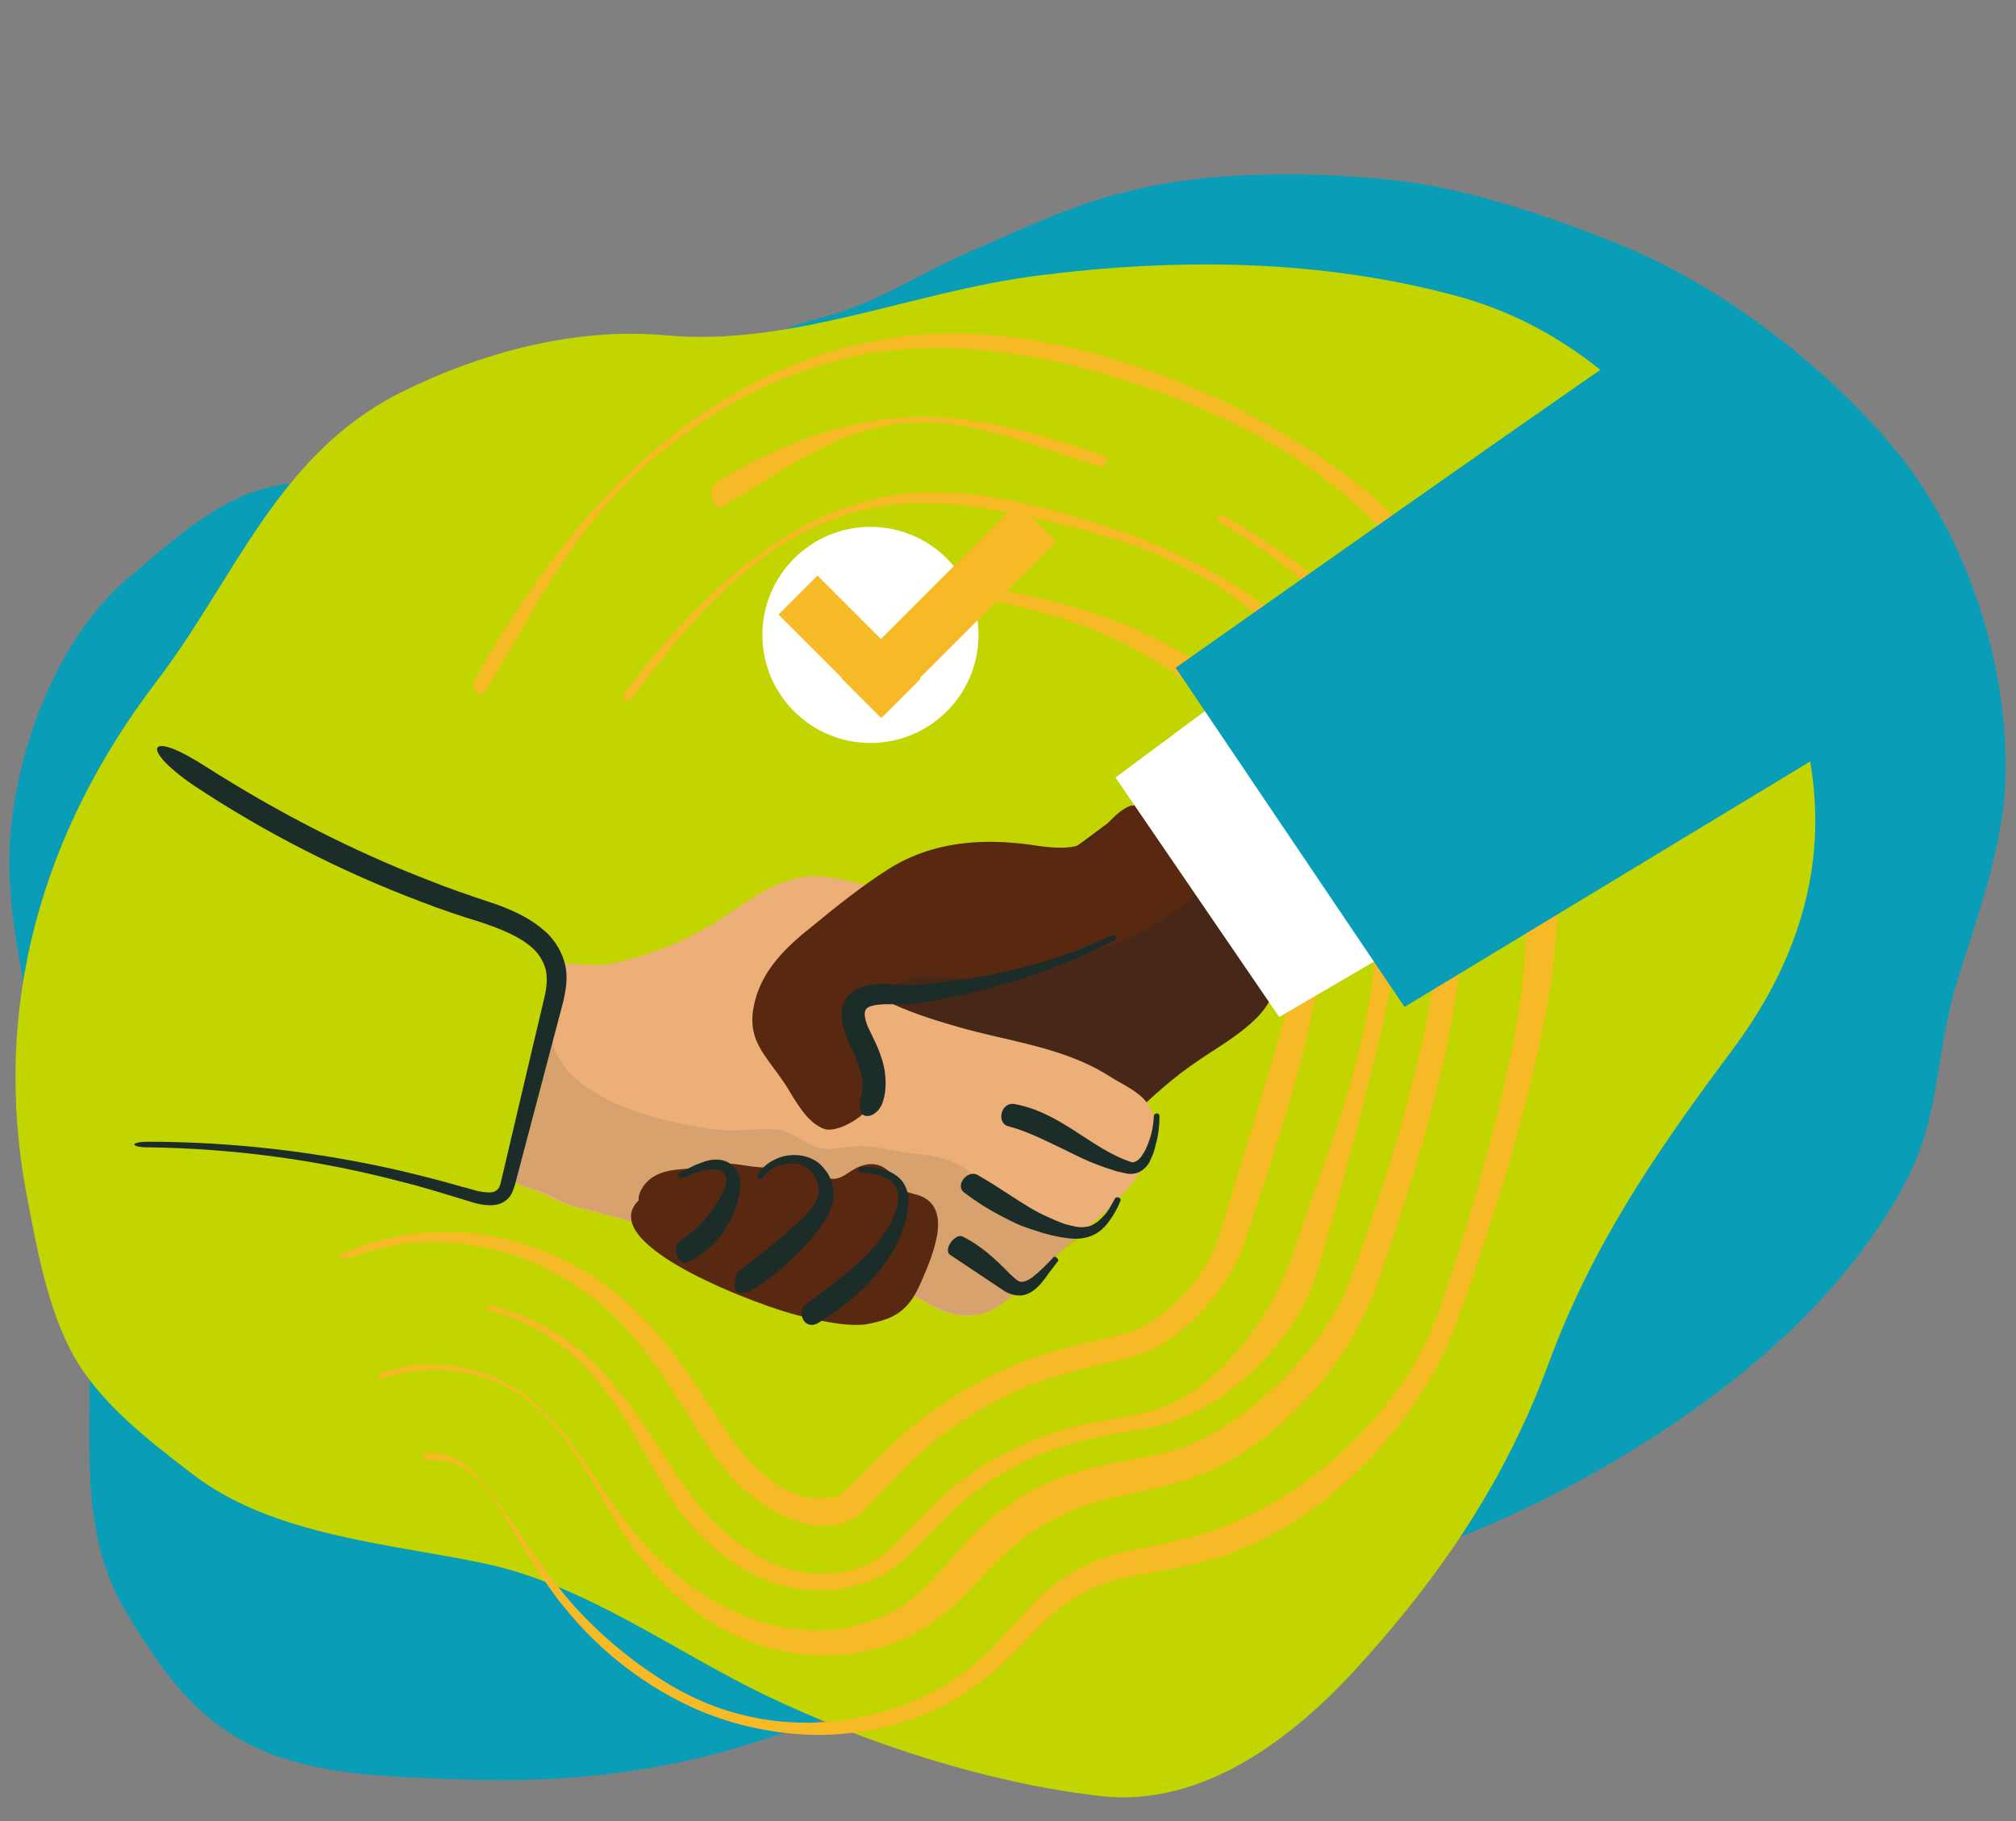
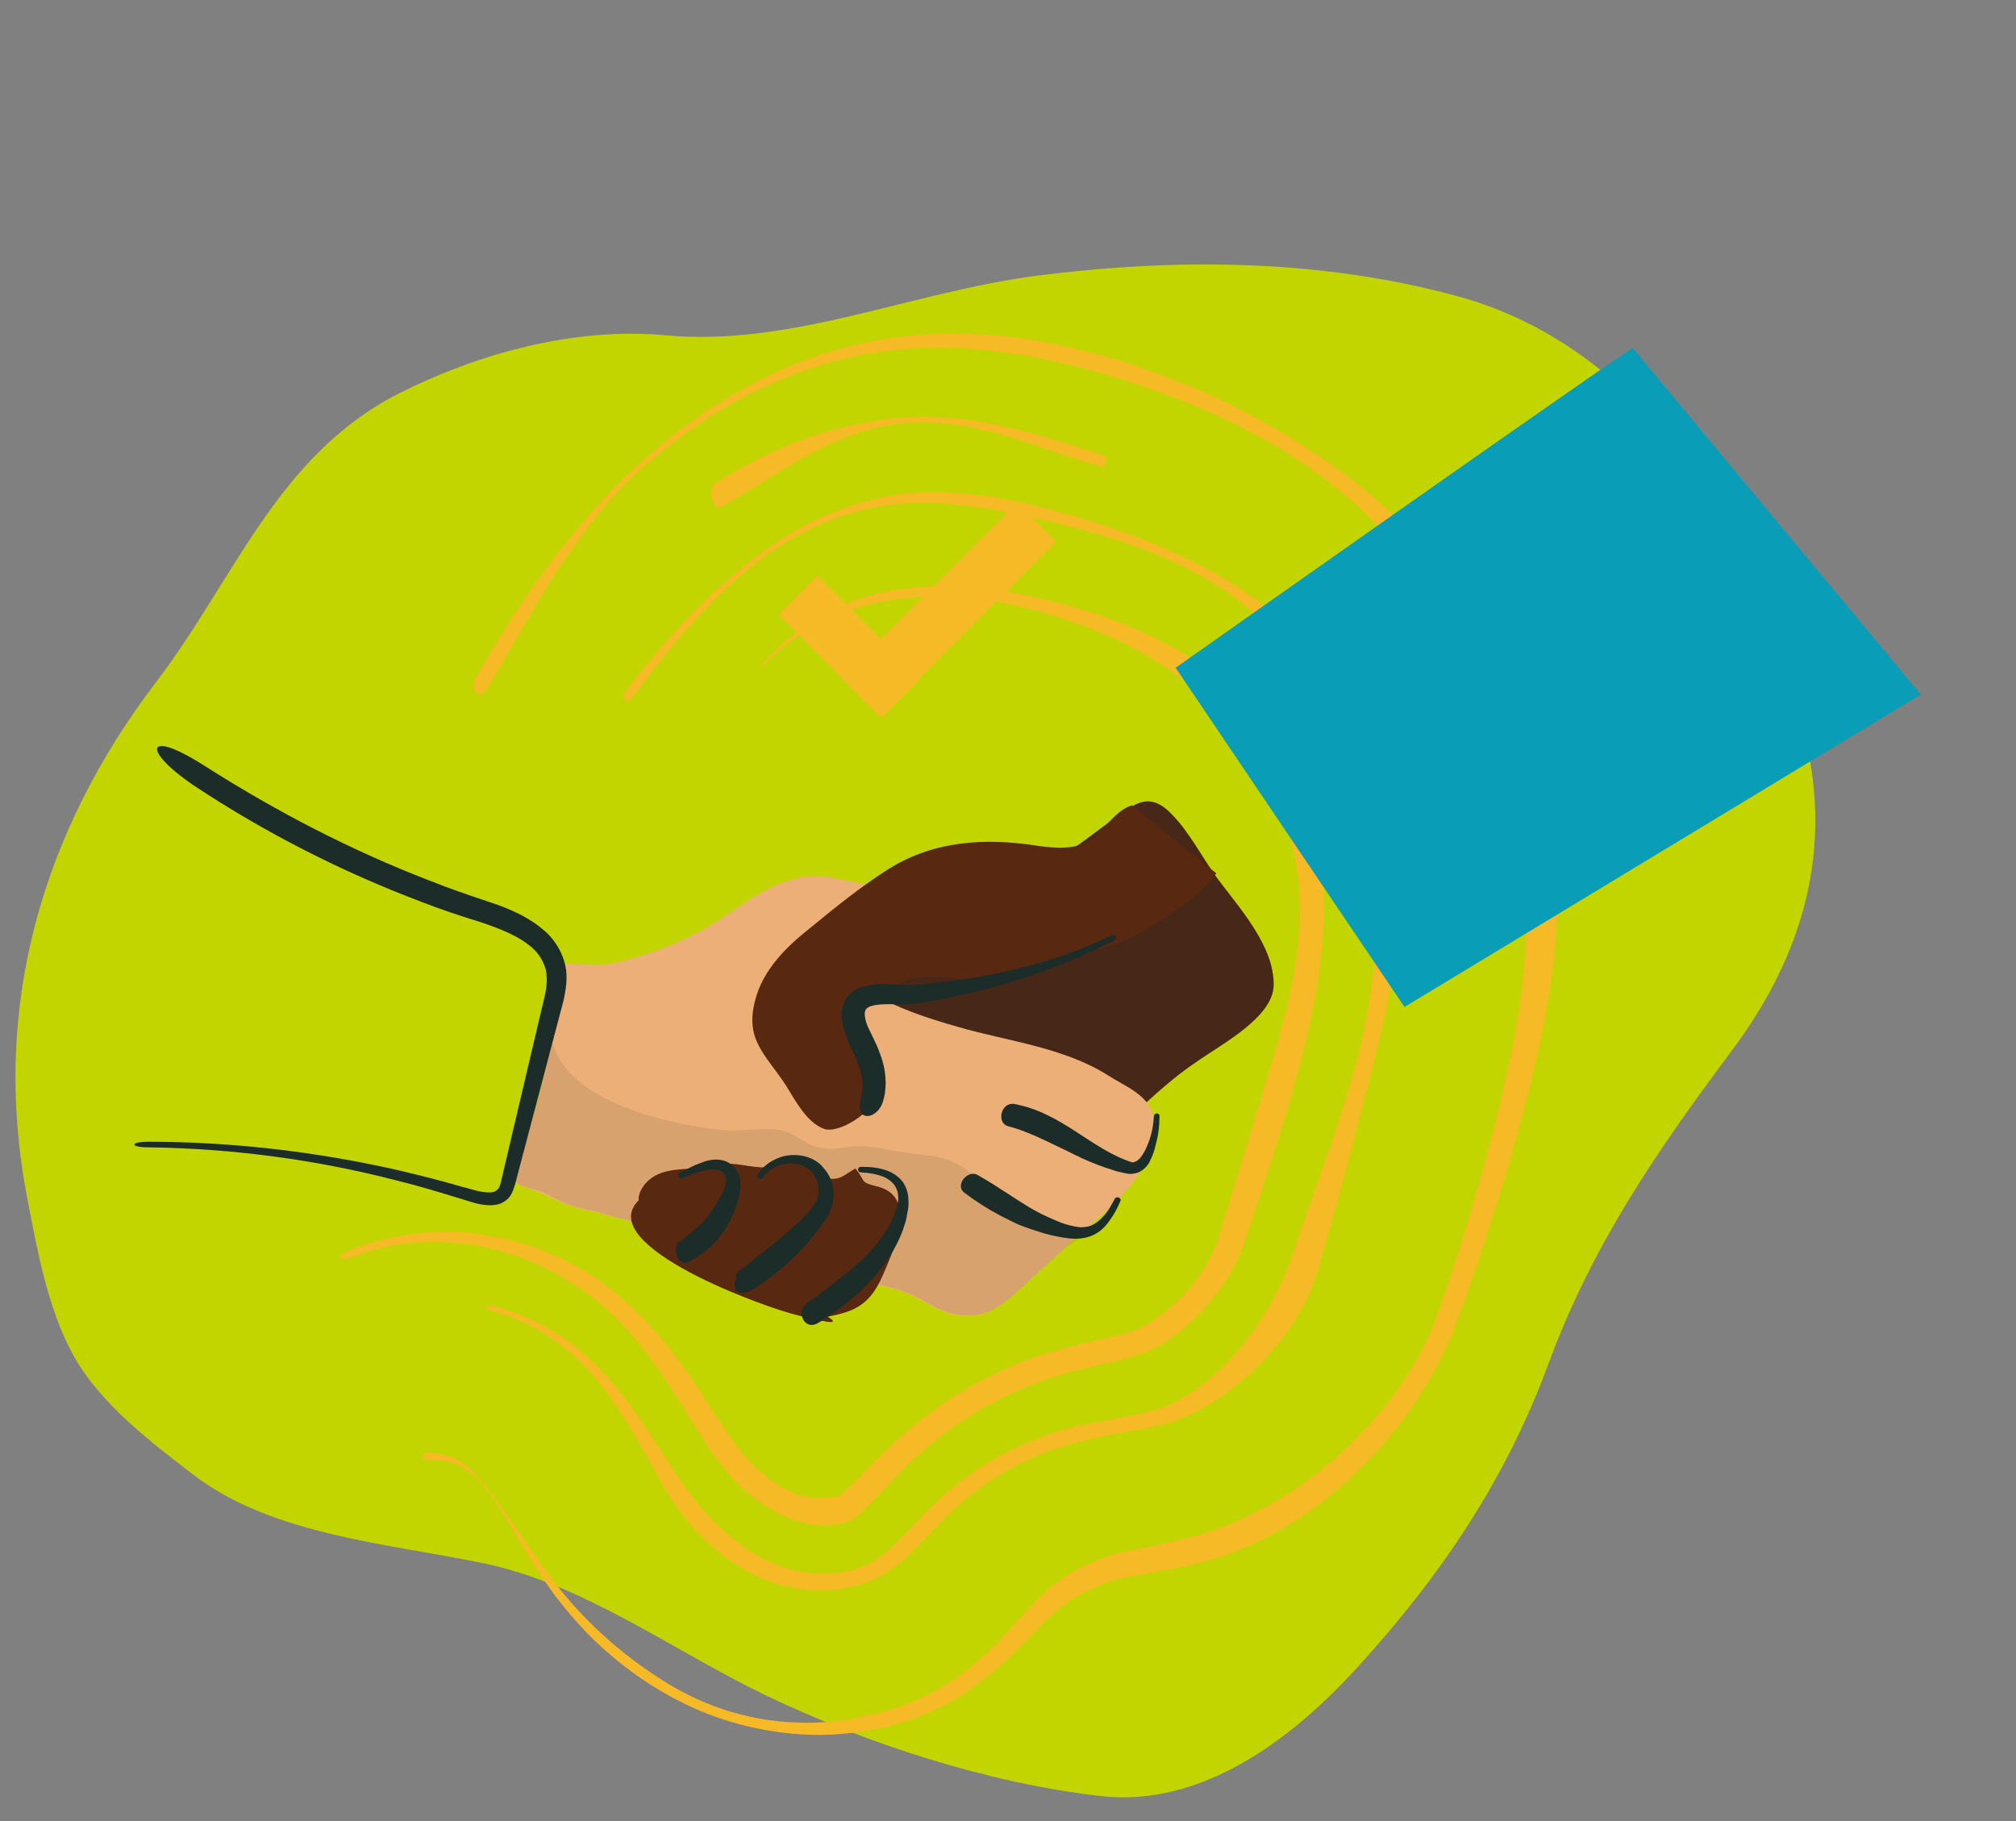
<svg xmlns="http://www.w3.org/2000/svg" version="1.1" id="Layer_1" x="0px" y="0px" viewBox="0 0 362 327" style="enable-background:new 0 0 362 327;" xml:space="preserve">
  <rect x="0" y="0" width="362" height="327" fill="#808080" stroke="none" />
  <style type="text/css">
	.st0{fill:#0A9DB8;}
	.st1{fill:#C2D500;}
	.st2{fill:#582910;}
	.st3{fill:#F6BA27;}
	.st4{opacity:0.3;}
	.st5{fill:#1F252B;}
	.st6{fill:#ECAF77;}
	.st7{opacity:0.1;}
	.st8{fill:#FFFFFF;}
	.st9{fill:#1C2C28;}
</style>
  <g>
    <g>
-       <path class="st0" d="M230.9,31.3c-9.4,0-18.7,0.7-27.7,2.9c-10.3,2.4-19.7,6.9-29.3,11.1c-8.9,3.9-17.1,9.5-26.7,11.8    c-9.6,2.3-16.5,7.6-25.3,12.3c-12.6,6.8-27.3,10.9-41.2,13.9c-10.4,2.2-21.3,1.8-31.5,4C39,89.4,30.5,97.5,22.9,103.9    c-12.6,10.6-20.1,30.9-21.1,47c-0.9,14.2,3.4,27.8,5.2,41.8c1.7,13.2,4.6,25.3,7.5,38.4c4.3,19.5-2.9,40.2,8.3,58.6    c6.8,11.1,12.9,20,25.3,25c10.9,4.3,23.1,4.3,34.6,4.8c17.5,0.7,35.3-1.1,52-6.4c23.9-7.5,46.6-17.3,71.5-21.6    c26.1-4.5,53.8-12.7,77.2-25.5c22.9-12.5,46-30,58.6-53.4c6.4-11.8,5.5-23.2,9.2-35.6c3.6-11.9,8.6-24.7,8.9-37.3    c0.6-20.9-7.1-44-20.5-59.8c-12.4-14.7-30.9-28.8-48.8-36c-12.6-5.1-28.7-10.6-42.2-11.7C242.9,31.6,236.9,31.3,230.9,31.3z" />
-     </g>
+       </g>
    <g>
      <path class="st1" d="M261.4,53.1c-24.5-6.6-50.1-6.8-75.2-3.6c-22.5,2.9-44.2,12.8-66.7,10.7c-16.3-1.5-33.5,3.2-48,10.5    C49.7,81.9,42.2,103.9,28,122.5C7.5,149.4-1.6,180.9,4.8,214.6c1.8,9.4,3.7,20.3,8.4,28.8c4.8,8.6,13.7,15.4,21.4,21.3    c14.3,11,35.1,12.4,52.3,16c18.1,3.8,34,15.7,50.4,23.6c18.3,8.8,40.2,15.9,60.5,18.2c18.2,2,34.4-10.4,46.1-23.3    c14.9-16.4,26.4-33.4,34.1-54.2c7.9-21.5,19.5-38.3,33-56.4c11.6-15.5,17.4-32.9,14-52.1C318.9,101,298,62.9,261.4,53.1z" />
    </g>
    <g>
      <path class="st2" d="M152.5,178.4c3.2,1.2,5.6,3.9,8,6.1c3.5,3.1,7.5,5.7,11.4,8.2c4,2.5,8.5,4.3,12.5,6.9    c3.2,2.1,8.4,4.9,12.3,5.2c2.8,0.2,4.9-2.9,6.8-4.7c3.9-3.6,7.2-6.7,11.7-9.7c4.3-3,13.4-7.8,13.5-13.5    c0.1-7.1-6.2-13.9-10.2-19.3c-2.6-3.6-4.9-8.1-8-11.3c-4.1-4.3-6.6-2.1-10.6,0.8c-4.5,3.2-8.7,6.9-14,9    c-5.7,2.2-11.2,4.3-16.5,7.5c-4.2,2.5-9.3,5-12.7,8.3c-1.1,1.1-3.2,2.6-3.9,4c-0.3,0.7-0.4,1-0.5,1.7    C152.4,178.1,153.6,179.6,152.5,178.4z" />
    </g>
    <g>
      <g>
        <g>
          <path class="st3" d="M137.4,119.2c4.2-4.4,9.6-7.6,14.6-9.4c2.5-0.9,5-1.5,7.2-1.9c2.3-0.4,4.2-0.6,6.2-0.7      c4-0.4,9.1-0.1,14.9,1.1c2.9,0.6,6,1.4,9,2.3s6,2,8.8,3.2c5.9,2.5,11.1,5.7,15.6,9.2c2.2,1.8,4.2,3.6,6,5.5      c1.8,1.9,3.3,3.9,4.7,5.9c2.6,4,4.9,8.3,6.6,13.5c1.6,5.2,2.6,11.1,2.4,17.2c-0.1,3.1-0.5,6.1-1,9.3c-0.6,3.3-1.3,6.6-2.2,9.9      c-1.8,6.7-4,13.5-6.1,20.6l-3.3,10.8l-1.7,5.5l-0.2,0.7l-0.1,0.3l-0.2,0.6c-0.1,0.4-0.3,0.8-0.5,1.3c-1.5,3.6-4.6,7.9-8,10.7      c-1.7,1.4-3.4,2.6-4.7,3.3l-0.5,0.3c-0.1,0-0.3,0.1-0.4,0.2c-0.3,0.1-0.5,0.3-1,0.4c-0.8,0.3-2.1,0.6-3.7,1l-6,1.4      c-2.3,0.6-5.1,1.3-8,2.3c-5.7,2-11,4.7-16,8c-2.5,1.7-4.9,3.5-7.1,5.4c-1.1,1-2.3,2-3.3,3s-1.9,1.9-2.7,2.7      c-3.3,3.4-5.4,5.4-6.3,5.9c-0.4,0.2-0.4,0.1-0.6,0.1c-0.2,0-0.4,0-0.7,0.1c-0.6,0.1-1.6,0.1-2.7,0.1c-2,0-5.5-1.1-9.1-4.1      c-0.9-0.7-1.8-1.6-2.7-2.5s-1.7-2-2.7-3.3c-2-2.7-4.3-6.4-7.2-10.8c-2.5-3.7-5.7-8.1-10-12.4c-2.2-2.2-4.6-4.2-7.4-6.2      c-2.8-1.9-5.7-3.4-8.7-4.7c-11.9-5-25.3-5.1-36.7-0.1c-1.9,0.9-0.5,1.6,1.4,0.8c5.5-2.1,11.4-3,17.2-2.6      c5.8,0.3,11.5,1.8,16.8,4.3c2.7,1.3,5.2,2.8,7.7,4.5c1.2,0.9,2.4,1.9,3.5,2.8c1.1,1,2.1,1.9,3.1,3c3.9,4,6.6,8.1,9,11.7      c2.4,3.8,4.5,7.2,6.3,10c0.9,1.4,1.8,2.7,2.7,3.7c0.9,1.1,1.6,2,2.5,2.9c3.4,3.5,7.3,5.8,10.4,6.9c0.9,0.3,1.6,0.5,2.4,0.7      c0.8,0.2,1.6,0.3,2.3,0.3c1.6,0.1,3-0.1,4.1-0.4c0.6-0.1,1-0.3,1.4-0.5c0.4-0.2,1-0.6,1.8-1.3c1.7-1.5,4.2-4.3,7.8-8      c7.8-7.8,17.6-13.7,28.3-16.9c5.2-1.5,9.3-2.2,12-3c2.9-0.8,3.7-1.2,5.6-2.2c3.6-2,7.7-5.8,10.7-9.9c1.5-2.1,2.8-4.2,3.6-6.2      c0.3-0.5,0.4-1,0.6-1.4c0-0.1,0-0.1,0.1-0.2l0.1-0.3l0.2-0.7l0.5-1.4l1.8-5.4c4.7-14.4,9.2-28.2,11.1-41.7      c0.9-6.4,1.1-12.8,0.6-19c-0.6-6.1-1.9-12-4.1-17.1c-4.4-10.3-14-17.6-25.2-23.3c-3.1-1.6-6.4-3-9.8-4.2      c-3.4-1.2-7-2.2-10.5-3.1c-7.2-1.8-13.9-2.6-19.3-2.4c-1.4,0.1-2.7,0.1-3.9,0.2s-2.4,0.2-3.7,0.4c-2.5,0.4-5.2,1-8.1,2.1      c-5.6,2.1-11.7,6.1-16,11.4C136.5,119.8,136.8,119.9,137.4,119.2z" />
        </g>
      </g>
      <g>
        <g>
          <path class="st3" d="M113.6,125.2c3.8-5,7.5-9.9,11.7-14.4s8.8-8.8,13.9-12.2c6.1-4,12.8-6.8,19.6-7.8c6.7-1,13.6-0.4,20.6,0.9      s14.3,3.1,21.3,5.3c3.5,1.1,7,2.5,10.3,4c3.3,1.6,6.5,3.4,9.5,5.4c2.9,2.1,5.7,4.5,8.1,7c2.4,2.6,4.6,5.3,6.4,8.2      c3.7,5.8,6.2,11.9,8.2,18.3c2,6.5,3.3,13.5,3.7,20.7c0.5,7.2-0.1,14.4-1.5,21.9c-2.8,14.8-8.8,29.1-13.7,43.9      c-1.9,5.4-5.3,11.3-9.6,16.3c-2.1,2.5-4.5,4.7-7.1,6.6c-1.3,0.9-2.6,1.7-3.9,2.4c-0.7,0.3-1.3,0.6-2,0.9      c-0.7,0.2-1.4,0.5-2.2,0.7c-3.1,0.9-6.9,1.4-11.3,2.3c-2.2,0.4-4.6,1-6.8,1.8c-2.3,0.8-4.5,1.7-6.7,2.7c-4.4,2.1-8.5,4.7-12.2,8      c-3.7,3.3-6.4,6.4-8.7,8.7c-1.3,1.3-2.5,2.3-3.5,3s-2.2,1.3-3.4,1.7c-2.5,0.9-5.4,1.2-8.4,1c-3-0.3-5.8-1.1-8.6-2.5      c-2.8-1.4-5.5-3.4-8.1-5.8c-1.3-1.2-2.5-2.5-3.6-3.8c-1.1-1.4-2.2-2.8-3.3-4.4c-2.2-3.2-4.5-7-7.3-11.1      c-2.8-4-6.1-8.4-10.6-12.2c-2.2-1.9-4.8-3.7-7.5-5c-2.7-1.4-5.4-2.4-8.3-3.2c-1.6-0.4-1.7,0.5-0.2,0.9c2.4,0.7,4.8,1.6,7.1,2.8      c2.3,1.2,4.4,2.6,6.4,4.3c1.9,1.6,3.7,3.4,5.2,5.2s2.9,3.7,4.1,5.5c4.8,7.4,7.8,14.4,11.9,19.5c4.2,5.2,9.6,9.3,15.3,11.3      c5.6,2,11.9,2,17,0.2c2.6-0.9,4.6-2.2,7.1-4.4c2.4-2.2,5-5.1,8.2-8.2c6.6-6.3,14.9-10.8,23.7-12.9c4.3-1.1,8.2-1.6,11.7-2.3      c3.5-0.7,6.2-1.6,9.2-3.2c5.9-3.1,11.3-8,15.5-13.6c2.1-2.8,3.8-5.9,5-9c0.3-0.8,0.5-1.6,0.8-2.4l0.8-2.8l1.6-5.6      c2.1-7.4,4-14.8,5.9-22.1s3.8-14.6,5-21.9c1.2-7.3,1.7-14.7,1.1-22c-0.7-7.3-2.4-14.5-5.3-21.2c-1.4-3.3-3.2-6.5-5.2-9.5      s-4.4-5.8-6.9-8.5c-2.6-2.6-5.4-5-8.4-7.2c-3-2.1-6.2-4.1-9.5-5.8c-6.6-3.4-13.6-6.1-20.8-8.3c-7.9-2.4-15.9-4.4-23.8-4.8      c-3.9-0.2-7.9-0.1-11.7,0.6s-7.6,1.9-11.3,3.5c-7.1,3.1-13.6,8-19.6,13.4c-5.9,5.5-11.2,11.6-16,17.9      C111.4,125.2,112.5,126.7,113.6,125.2z" />
        </g>
      </g>
      <g>
        <g>
-           <path class="st3" d="M219,93.7c3.4,2.1,6.8,4.3,10.1,6.7c3.2,2.5,6.4,5,9.3,7.9c5.8,5.7,10.7,12.6,13.8,20.1      c6.2,15.1,7.5,31.5,5.3,47.1c-2.3,15.5-6.8,30.4-11.7,45c-1.3,3.7-2.5,7.3-4,10.9c-1.5,3.6-3.6,6.9-5.9,9.9      c-4.7,6.1-10.4,11.3-16.8,15.3c-3.2,2-6.6,3.4-10.2,4.3c-3.6,0.9-7.4,1.4-11.3,2.3c-7.8,1.6-15.2,5.3-21.1,10.7      c-3,2.7-5.4,5.8-7.9,8.5c-2.5,2.8-5.2,5.3-8.4,7c-6.5,3.5-14.5,4.2-21.8,2.3c-7.3-1.9-14.1-6-19.7-11.4      c-5.7-5.3-9.9-12.1-14.1-18.3c-2.1-3.1-4.4-6.1-6.9-8.6c-1.3-1.2-2.6-2.4-4.1-3.4s-3-1.9-4.6-2.6c-6.5-2.8-14.1-3.2-20.6-0.8      c-0.8,0.3-0.4,1.2,0.4,0.9c6.3-2.3,13.6-2.1,20,0.5c3.2,1.3,6.1,3.2,8.6,5.7c2.5,2.5,4.7,5.4,6.7,8.6c2,3.2,3.9,6.5,5.9,9.9      c2,3.4,4.3,6.8,7,9.8c5.3,6.1,12.3,11.3,20.5,13.7c8.2,2.3,17.3,2.1,25.4-1.7c2-1,3.9-2.2,5.7-3.5c1.7-1.3,3.3-2.8,4.7-4.2      c2.8-2.9,5.3-5.7,7.8-7.9c5.2-4.6,11.4-7.8,18.3-9.4c3.5-0.8,7.4-1.5,11.4-2.6c1-0.3,2-0.6,3.1-1c1-0.4,2-0.8,3-1.2      c1-0.5,1.9-0.9,2.9-1.4c0.9-0.5,1.9-1,2.8-1.6c7.2-4.6,13.2-10.5,17.9-17.4c2.4-3.5,4.4-7.2,6-11.2l0.6-1.5l0.5-1.4l0.9-2.8      l1.9-5.5c4.8-14.8,9.4-29.9,11.5-46c2-16.1,0-33.1-7.1-48.5c-3.5-7.7-8.9-14.5-15-20.1c-3-2.8-6.4-5.3-9.7-7.7      c-3.4-2.3-6.8-4.4-10.3-6.5C218.6,92.5,218.2,93.2,219,93.7z" />
-         </g>
+           </g>
      </g>
      <g>
        <g>
          <path class="st3" d="M129.5,91c4.7-2.5,9.3-5.8,14.4-8.6c5.1-2.9,10.8-5.4,16.6-6.2c6.9-1,13.6,0.2,19.8,2      c6.2,1.8,12,4.1,17.8,5.7c0.2,0.1,0.7-1.9,0.5-2c-5.5-1.8-11-3.6-16.9-5c-5.8-1.4-12-2.3-18.5-2c-6.3,0.4-12.6,1.7-18.4,3.8      c-5.8,2.1-11.2,4.8-16.4,8.1C127,87.7,128,91.8,129.5,91z" />
        </g>
      </g>
      <g>
        <g>
          <path class="st3" d="M87.4,123.8c4.1-6.8,7.9-13.9,12.4-20.9c4.5-6.9,9.6-13.7,15.7-19c7.1-6.2,15.2-11.8,24.9-15.8      c4.8-2,10-3.6,15.4-4.6c5.4-0.9,10.8-1.2,15.9-1c11.2,0.5,21,2.9,30,5.7c9.1,2.9,18.1,6.5,26.7,11.5c4.3,2.5,8.5,5.4,12.5,8.7      c4,3.3,7.7,7,11.1,11c6.9,8,12.2,17.8,15.7,27.7c3.5,10,5.4,20.1,6.1,30c0.3,5,0.3,9.9,0,14.7c-0.2,2.4-0.4,4.9-0.7,7.2      c-0.3,2.3-0.7,4.6-1.1,6.9c-1.8,9-3.9,17.7-6.3,26.1c-1.2,4.2-2.4,8.3-3.7,12.4l-2,6.1l-1,3l-0.5,1.5l-0.8,2.1      c-2.1,5.5-5,10.2-8.2,14.4c-3.3,4.2-7,8-11,11.4c-4.1,3.4-8.5,6.4-13.6,8.9c-1.3,0.6-2.6,1.2-3.9,1.8c-1.4,0.5-2.8,1.1-4.1,1.5      c-2.8,0.9-5.3,1.5-7.6,2c-4.6,1-8.2,1.6-10.8,2.5c-2.7,0.9-5.3,2.2-7.7,3.8c-1.2,0.8-2.3,1.7-3.4,2.7c-1,0.9-2.1,2.1-3.5,3.6      c-2.6,2.8-5.9,6.9-11,10.7c-3.9,2.9-8.3,5.1-12.8,6.5s-9.1,2.2-13.6,2.4c-4.6,0.1-9.1-0.3-13.6-1.5c-4.4-1.1-8.5-2.9-12.3-5.1      c-7.5-4.5-13.9-10-19.1-16.2c-5.2-6.3-8.6-12-11.6-16c-1.4-2-2.6-3.6-3.7-4.8c-0.5-0.6-1-1.1-1.4-1.6c-0.4-0.4-0.8-0.8-1.3-1.1      c-1.9-1.5-4.8-2.4-7.4-2.1c-0.2,0,0,1.3,0.1,1.3c1.5-0.2,3.2-0.1,4.8,0.4c0.8,0.2,1.5,0.5,2.1,0.9c0.3,0.2,0.6,0.4,0.9,0.6      s0.5,0.4,0.9,0.7c1.3,1.1,2.8,2.9,4.5,5.6c1.8,2.7,3.7,6.1,6.2,10.1c1.2,2,2.7,4.1,4.3,6.3c1.7,2.2,3.5,4.3,5.4,6.3      c3.9,4,8.4,7.6,13.5,10.6s10.7,5.3,17,6.6c6.2,1.3,12.5,1.6,18.8,0.6c6.3-0.9,12.7-3,18.5-6.8c2.9-1.9,5.3-3.9,7.4-5.8      c2-1.9,3.7-3.6,5.1-5.1c1.4-1.5,2.6-2.7,3.6-3.5c0.9-0.8,1.9-1.6,2.9-2.2c2-1.4,4.3-2.5,6.5-3.3c1.2-0.4,2.2-0.7,3.7-1      s3.3-0.6,5.4-1c2.1-0.4,4.5-0.8,7.3-1.5c1.3-0.3,2.8-0.8,4.3-1.2c1.5-0.5,3-1.1,4.4-1.7c5.6-2.4,10.5-5.5,14.8-9      s8.2-7.3,11.6-11.5c3.4-4.3,6.5-8.9,9.1-14.3c0.6-1.4,1.3-2.7,1.8-4.1l0.8-2.2l0.6-1.6l2.1-5.9c2.7-8,5.4-16.2,7.7-24.7      c2.4-8.6,4.6-17.4,6.1-26.9c1.5-9.7,2-19.8,0.6-30.3c-1.3-10.4-4.5-21.1-9.9-31.1c-5.5-10-12.9-18.7-21-25.7      c-4-3.6-8.2-6.7-12.5-9.5c-4.3-2.9-8.7-5.3-13.1-7.6c-4.4-2.3-9-4.2-13.5-5.9c-4.6-1.7-9-3.2-13.9-4.4      c-5.1-1.3-10.6-2.4-16.5-2.9c-5.8-0.5-12-0.5-18.4,0.5c-3.2,0.5-6.4,1.1-9.5,2s-6.1,1.9-8.9,3.1c-5.7,2.4-10.9,5.3-15.6,8.5      c-17.7,12.1-30.3,29.2-40.5,47.1C84.1,123.5,86,126,87.4,123.8z" />
        </g>
      </g>
    </g>
    <g class="st4">
      <path class="st5" d="M152.5,178.4c3.2,1.2,5.6,3.9,8,6.1c3.5,3.1,7.5,5.7,11.4,8.2c4,2.5,8.5,4.3,12.5,6.9    c3.2,2.1,8.4,4.9,12.3,5.2c2.8,0.2,4.9-2.9,6.8-4.7c3.9-3.6,7.2-6.7,11.7-9.7c4.3-3,13.4-7.8,13.5-13.5    c0.1-7.1-6.2-13.9-10.2-19.3c-2.6-3.6-4.9-8.1-8-11.3c-4.1-4.3-6.6-2.1-10.6,0.8c-4.5,3.2-8.7,6.9-14,9    c-5.7,2.2-11.2,4.3-16.5,7.5c-4.2,2.5-9.3,5-12.7,8.3c-1.1,1.1-3.2,2.6-3.9,4c-0.3,0.7-0.4,1-0.5,1.7    C152.4,178.1,153.6,179.6,152.5,178.4z" />
    </g>
    <g>
      <path class="st6" d="M199,217.1c-0.5,0.5-1,0.9-1.5,1.3c-4.1,3.6-8,7.2-12,10.9c-2.6,2.4-5.9,5.8-9.5,6.7    c-3.3,0.8-6.7-0.3-9.4-1.9c-2.6-1.5-4.9-2.5-8-3.2c-9.7-2.2-19.2-5-29-7.2c-4.6-1-9.1-2.7-13.7-3.7c-3.9-0.9-7.7-2.2-11.7-3    c-3.2-0.7-5.6-2.3-8.6-3.4c-1.8-0.6-3-1-3.4-1.7c-1.3-1.9,1.3-5.2,2-6.9c0.8-2.3,1.6-4.6,2.2-6.9c0.1-0.2,0.1-0.5,0.2-0.7    c1.1-3.9,1.8-7.8,2.2-11.9c0.1-1,0.1-12.5,1.3-12.5c4-0.1,7,0.8,11.1-0.3c6.8-1.7,13-4.2,18.8-8.1c5.6-3.8,11.6-8.3,18.9-7.1    c3.3,0.6,9.1,1.5,11.6,3.9c0.1,0.1,0.1,0.1,0.2,0.2c3.4,3.7-6.1,6.3-7.7,10.5c-2.3,6.4,15,11.1,19.1,12.3c9,2.6,18.8,3.6,26.9,8.7    c2.9,1.9,6.9,3.3,8,6.9C208.9,206.2,203.6,212.8,199,217.1z" />
    </g>
    <g class="st7">
      <path class="st5" d="M104.3,216.9c3.9,0.8,7.7,2.2,11.7,3c4.6,1,9.1,2.7,13.7,3.7c9.8,2.2,19.3,5,29,7.2c3.1,0.7,5.4,1.7,8,3.2    c2.7,1.6,6.1,2.7,9.4,1.9c3.6-0.8,6.9-4.3,9.5-6.7c1.8-1.6,3.5-3.2,5.3-4.8c1.3-1.2,3.8-2.2,4.5-3.7c-5.5,0-11.5-3.6-16.3-6.1    c-2.3-1.2-3.7-3.3-5.7-4.7c-2.7-1.9-5.7-2.4-8.9-2.7c-3.1-0.3-6.2-1.2-9.3-1.4c-3.4-0.2-6.3,1.3-9.5-0.2c-2.2-1-3.7-2.5-6.2-2.8    c-3.3-0.3-6.6,0.4-9.9,0.1c-9.2-1-27.7-4.9-30.4-15.8c-2.5,2.7-3.8,7.7-4.7,11.2c-0.7,2.6-4.4,11.1-2.4,13.5    c1.2,1.4,3.8,1.6,5.5,2.3C99.8,215.2,101.9,216.4,104.3,216.9z" />
    </g>
    <g>
      <path class="st2" d="M203.2,144.6c-3.2,1-5.4,5.3-8.5,6.8c-2.5,1.2-6.2,0.8-8.8,0.4c-9.2-1.4-18.3-0.8-26.3,4.2    c-4.9,3.1-9.6,6.9-14.1,10.6c-4.3,3.4-8.5,7.5-9.9,13c-1.9,7.2,1.9,9.7,5.6,15.4c1.6,2.6,3.7,6.6,6.8,7.7c2.3,0.8,7.3-2.2,8.3-4.3    c2.2-4.6-2.9-13.1-4.9-17.2c3.1-2,7.1-3.1,10.3-4.7c3.5-1.8,7.3-0.9,11.1-0.8c4.2,0.1,7.8-0.4,11.8-1.4c3.3-0.8,6.4-3,9.8-3.5    c3.8-0.5,6.8-1.4,10.2-3.3c4.7-2.5,11.1-6.8,13.8-10.7" />
    </g>
    <g>
-       <path class="st2" d="M143.4,236.2c-5.8-1.3-37-12.6-28.7-20.7c-0.2-1,0.7-3,2.6-4.2c3-1.9,7.1-1.1,10.4-2c3.5-0.9,5.6,0.1,9,0.3    c2.2,0.1,4.3-1.3,6.5-0.8c1.9,0.4,3.3,2.2,5.2,2.7c2.4,0.6,3.2-0.6,5.2-1.7c2.5-1.3,4.9-1.1,6.8,1.4c2,2.5,0.7,2.4,3.8,3.2    c7.4,1.7,3.3,10.9,1.2,15.8c-1.4,3.2-3,5.5-6.4,6.7c-1.2,0.4-2.4,0.7-3.6,0.9C151.5,238.2,147.2,237.1,143.4,236.2z" />
+       <path class="st2" d="M143.4,236.2c-5.8-1.3-37-12.6-28.7-20.7c-0.2-1,0.7-3,2.6-4.2c3-1.9,7.1-1.1,10.4-2c3.5-0.9,5.6,0.1,9,0.3    c2.2,0.1,4.3-1.3,6.5-0.8c1.9,0.4,3.3,2.2,5.2,2.7c2.4,0.6,3.2-0.6,5.2-1.7c2,2.5,0.7,2.4,3.8,3.2    c7.4,1.7,3.3,10.9,1.2,15.8c-1.4,3.2-3,5.5-6.4,6.7c-1.2,0.4-2.4,0.7-3.6,0.9C151.5,238.2,147.2,237.1,143.4,236.2z" />
    </g>
    <g>
-       <polygon class="st8" points="217.4,126.9 200.3,139.6 229.7,182.6 247.5,172.2   " />
-     </g>
+       </g>
    <g>
      <path class="st0" d="M293.2,62.5c-1.3,0.4-82.1,57.4-82.1,57.4l41.1,60.9l92.7-56.1" />
    </g>
    <g>
      <g>
        <path class="st9" d="M34.9,141.1c12.7,8.4,26.4,15.4,40.7,20.8c3.6,1.4,7.2,2.6,10.8,3.7c3.5,1.2,6.9,2.5,9.3,4.7     c1.2,1.1,1.9,2.4,2.3,3.8c0.3,1.4,0.2,3.1-0.2,4.8l-2.6,11L90,212c-0.2,0.9-0.4,1.4-0.7,1.6c-0.3,0.3-0.7,0.5-1.4,0.5     c-0.7,0-1.5-0.1-2.3-0.3s-1.7-0.5-2.6-0.7c-3.7-1.1-7.4-2-11.1-2.9C57,206.8,41.8,205,26.6,205c-3.3,0-3.3,1,0,1     c15.1,0.2,30.2,2.2,44.8,6c3.7,0.9,7.3,2,10.9,3.1c1.8,0.5,3.6,1.3,5.7,1.3c1,0,2.1-0.2,3-1c0.9-0.7,1.2-1.9,1.5-2.8     c1.9-7.3,3.9-14.7,5.8-22c1-3.7,1.9-7.3,2.9-11c0.4-1.9,0.8-4.1,0.3-6.3s-1.7-4.2-3.2-5.7c-1.6-1.5-3.3-2.6-5.1-3.5     c-1.8-0.9-3.6-1.6-5.5-2.2c-3.6-1.2-7.1-2.4-10.6-3.8c-14-5.4-27.3-12.3-39.9-20.3c-5.1-3.3-8.2-4.4-8.9-3.6     C27.7,134.9,29.6,137.5,34.9,141.1z" />
      </g>
    </g>
    <g>
      <g>
        <path class="st9" d="M173.1,214.1c2.1,1.6,4.3,3,6.6,4.2c1.2,0.6,2.3,1.2,3.5,1.7c1.3,0.5,2.5,0.9,3.8,1.3     c1.3,0.4,2.6,0.7,3.9,0.9c1.4,0.2,2.7,0.4,4.5-0.1c1.7-0.5,3-1.7,3.8-2.9c0.9-1.2,1.5-2.4,2-3.6c0.2-0.5-0.7-0.9-1-0.4     c-0.6,1.1-1.2,2.3-2.1,3.2c-0.9,1-2,1.8-3.2,1.9c-1.2,0.2-2.4-0.2-3.6-0.5c-1.2-0.4-2.3-0.9-3.4-1.4c-2.2-1-4.2-2.3-6.2-3.6     s-4-2.6-6.1-3.8C173.9,209.9,171.4,212.7,173.1,214.1z" />
      </g>
    </g>
    <g>
      <g>
        <path class="st9" d="M123.6,226.6c2.2-1.1,4.2-2.7,5.7-4.6c0.8-1,1.4-2.1,1.9-3.1s1-2.1,1.3-3.3s0.7-2.5,0.3-4.3     c-0.1-0.4-0.4-0.9-0.6-1.3c-0.3-0.4-0.6-0.7-1-1c-0.8-0.6-1.8-0.8-2.6-0.8c-1.6,0-2.7,0.6-3.8,1c-1.1,0.5-2.1,1.1-2.9,1.4     c-0.3,0.1,0,1.1,0.4,1c1.9-0.7,4.1-1.8,6.3-1.6c1.1,0.1,1.8,1,1.8,1.8c0,0.9-0.4,1.8-0.8,2.7c-0.5,0.9-1,1.7-1.6,2.6     c-0.6,0.9-1.2,1.6-1.8,2.3c-1.3,1.3-2.7,2.5-4.3,3.6C120.7,223.9,121.6,227.5,123.6,226.6z" />
      </g>
    </g>
    <g>
      <g>
        <path class="st9" d="M134.9,231.7c2.7-1.6,5.1-3.6,7.4-5.7c1.1-1.1,2.2-2.2,3.2-3.4s2-2.4,2.9-3.9s1.6-3.4,1.2-5.5     c-0.2-1-0.6-2-1.1-2.7s-1.2-1.6-2.1-2.1c-1.8-1.1-3.9-1.2-5.7-0.8c-1.8,0.5-3.5,1.5-4.6,3.2c-0.5,0.8,0.5,1.2,0.9,0.6     c1.9-2.7,6-3.3,8.3-1.4c1.1,0.9,1.7,2.4,1.7,3.7s-0.6,2.5-1.5,3.5c-0.8,1-1.9,2.1-3,3c-1.1,1-2.1,1.9-3.2,2.8     c-2.2,1.8-4.4,3.5-6.7,5.3c-0.6,0.4-0.3,0.6-0.4,1c-0.1,0.4-0.2,0.7-0.3,1.2c0,0.5,0,1.1,0.6,1.5c0.3,0.2,0.7,0.2,1.1,0.1     c0.2,0,0.5-0.1,0.6-0.2C134.6,231.9,134.7,231.8,134.9,231.7z" />
      </g>
    </g>
    <g>
      <g>
        <path class="st9" d="M146.8,237.6c2.7-1.6,5.2-3.5,7.5-5.6s4.4-4.6,6-7.3c0.8-1.4,1.5-2.8,2-4.4c0.3-0.8,0.5-1.6,0.6-2.4     c0.2-0.8,0.3-1.7,0.2-2.7c0-1-0.4-2.1-1-3c-0.7-0.9-1.6-1.5-2.5-1.9c-1.8-0.7-3.4-0.8-5-0.8c-0.7,0-0.7,1,0,1     c1.5,0.1,3.1,0.3,4.5,1c0.7,0.4,1.3,0.9,1.7,1.6c0.4,0.7,0.5,1.4,0.5,2.2c-0.1,1.5-0.7,2.8-1.3,4.1s-1.5,2.5-2.3,3.6     c-1.8,2.2-3.9,4.2-6.1,5.9c-2.2,1.8-4.5,3.5-6.8,5.2C142.9,235.5,144.4,238.9,146.8,237.6z" />
      </g>
    </g>
    <g>
      <g>
        <path class="st9" d="M158.6,197.6c0.5-1.7,0.5-3.4,0.3-5s-0.7-3-1.3-4.5c-0.6-1.4-1.2-2.5-1.7-3.6s-0.7-2.2-0.6-2.8     c0.1-0.3,0.1-0.4,0.3-0.6c0.2-0.2,0.5-0.4,1-0.5c1-0.3,2.2-0.3,3.5-0.3s2.6,0.1,4.3-0.1c1.4-0.2,2.7-0.4,4.1-0.7     c10.9-2,21.4-5.5,31.3-10.5c1.1-0.5,0.6-1.5-0.5-0.9c-9.8,4.7-20.6,7.2-31.3,8.4c-1.3,0.1-2.7,0.3-4,0.4c-1.1,0-2.5-0.1-3.9-0.2     c-1.4-0.1-2.9-0.1-4.6,0.3c-0.8,0.2-1.7,0.5-2.6,1.2c-0.4,0.3-0.8,0.8-1.1,1.3c-0.2,0.5-0.5,1.1-0.6,1.6     c-0.3,2.1,0.3,3.7,0.8,5.1c0.5,1.4,1.2,2.6,1.7,3.8c0.9,2.1,1.5,4.6,1,6.5c-0.2,0.8-0.3,1.3-0.3,1.9c0,0.6,0,1.1,0.3,1.5     s0.8,0.6,1.6,0.4C157.2,200,158.2,199.1,158.6,197.6z" />
      </g>
    </g>
    <g>
      <g>
        <path class="st9" d="M181,202.2c3.5,0.9,6.9,2.7,10.5,4.4c1.8,0.9,3.6,1.8,5.5,2.5c1,0.4,1.9,0.7,2.9,1c0.5,0.2,1,0.3,1.5,0.4     c0.3,0.1,0.5,0.1,0.9,0.2c0.4,0.1,0.9,0.1,1.4,0c0.7-0.1,1.4-0.5,1.9-1c0.6-0.6,0.8-1,1-1.5c0.5-1,0.7-1.7,0.9-2.6     c0.5-1.7,0.7-3.5,0.7-5.2c0-0.7-1-0.6-1,0c-0.1,1.7-0.4,3.3-1,4.8c-0.3,0.8-0.6,1.5-1.1,2.2c-0.4,0.7-1.1,1.3-1.8,1.3     c-7.3-2.3-12.7-9-21.3-10.5C179.6,198,179,201.7,181,202.2z" />
      </g>
    </g>
    <g>
      <g>
-         <path class="st9" d="M170.6,225.3c3,2,6,4,9,6c0.7,0.5,1.8,1.3,3.5,1.3c0.8,0,1.6-0.3,2.2-0.7c0.6-0.4,1-0.8,1.4-1.2     c0.7-0.8,1.2-1.5,1.7-2.2l1.6-2.1c0.2-0.3-0.6-1-0.8-0.7c-1.2,1.3-2.5,2.6-3.9,3.7c-0.7,0.5-1.6,0.9-2.2,0.7     c-0.6-0.2-1.1-0.8-1.8-1.4c-2.5-2.6-5.2-5.1-8.5-6.7C171.5,221.4,169.3,224.4,170.6,225.3z" />
-       </g>
+         </g>
    </g>
    <g>
      <g>
-         <circle class="st8" cx="156.3" cy="114" r="19.4" />
-       </g>
+         </g>
      <g>
        <g>
          <rect x="150.4" y="105.8" transform="matrix(0.707 -0.707 0.707 0.707 -37.366 141.837)" class="st3" width="4.3" height="20.5" />
          <rect x="147.6" y="103" transform="matrix(0.707 -0.707 0.707 0.707 -37.383 141.874)" class="st3" width="9.9" height="26.2" />
        </g>
        <g>
          <rect x="150.9" y="107.3" transform="matrix(0.707 -0.707 0.707 0.707 -27.514 152.542)" class="st3" width="39" height="4.3" />
          <rect x="148.1" y="104.6" transform="matrix(0.707 -0.707 0.707 0.707 -27.55 152.556)" class="st3" width="44.6" height="9.9" />
        </g>
      </g>
    </g>
  </g>
</svg>